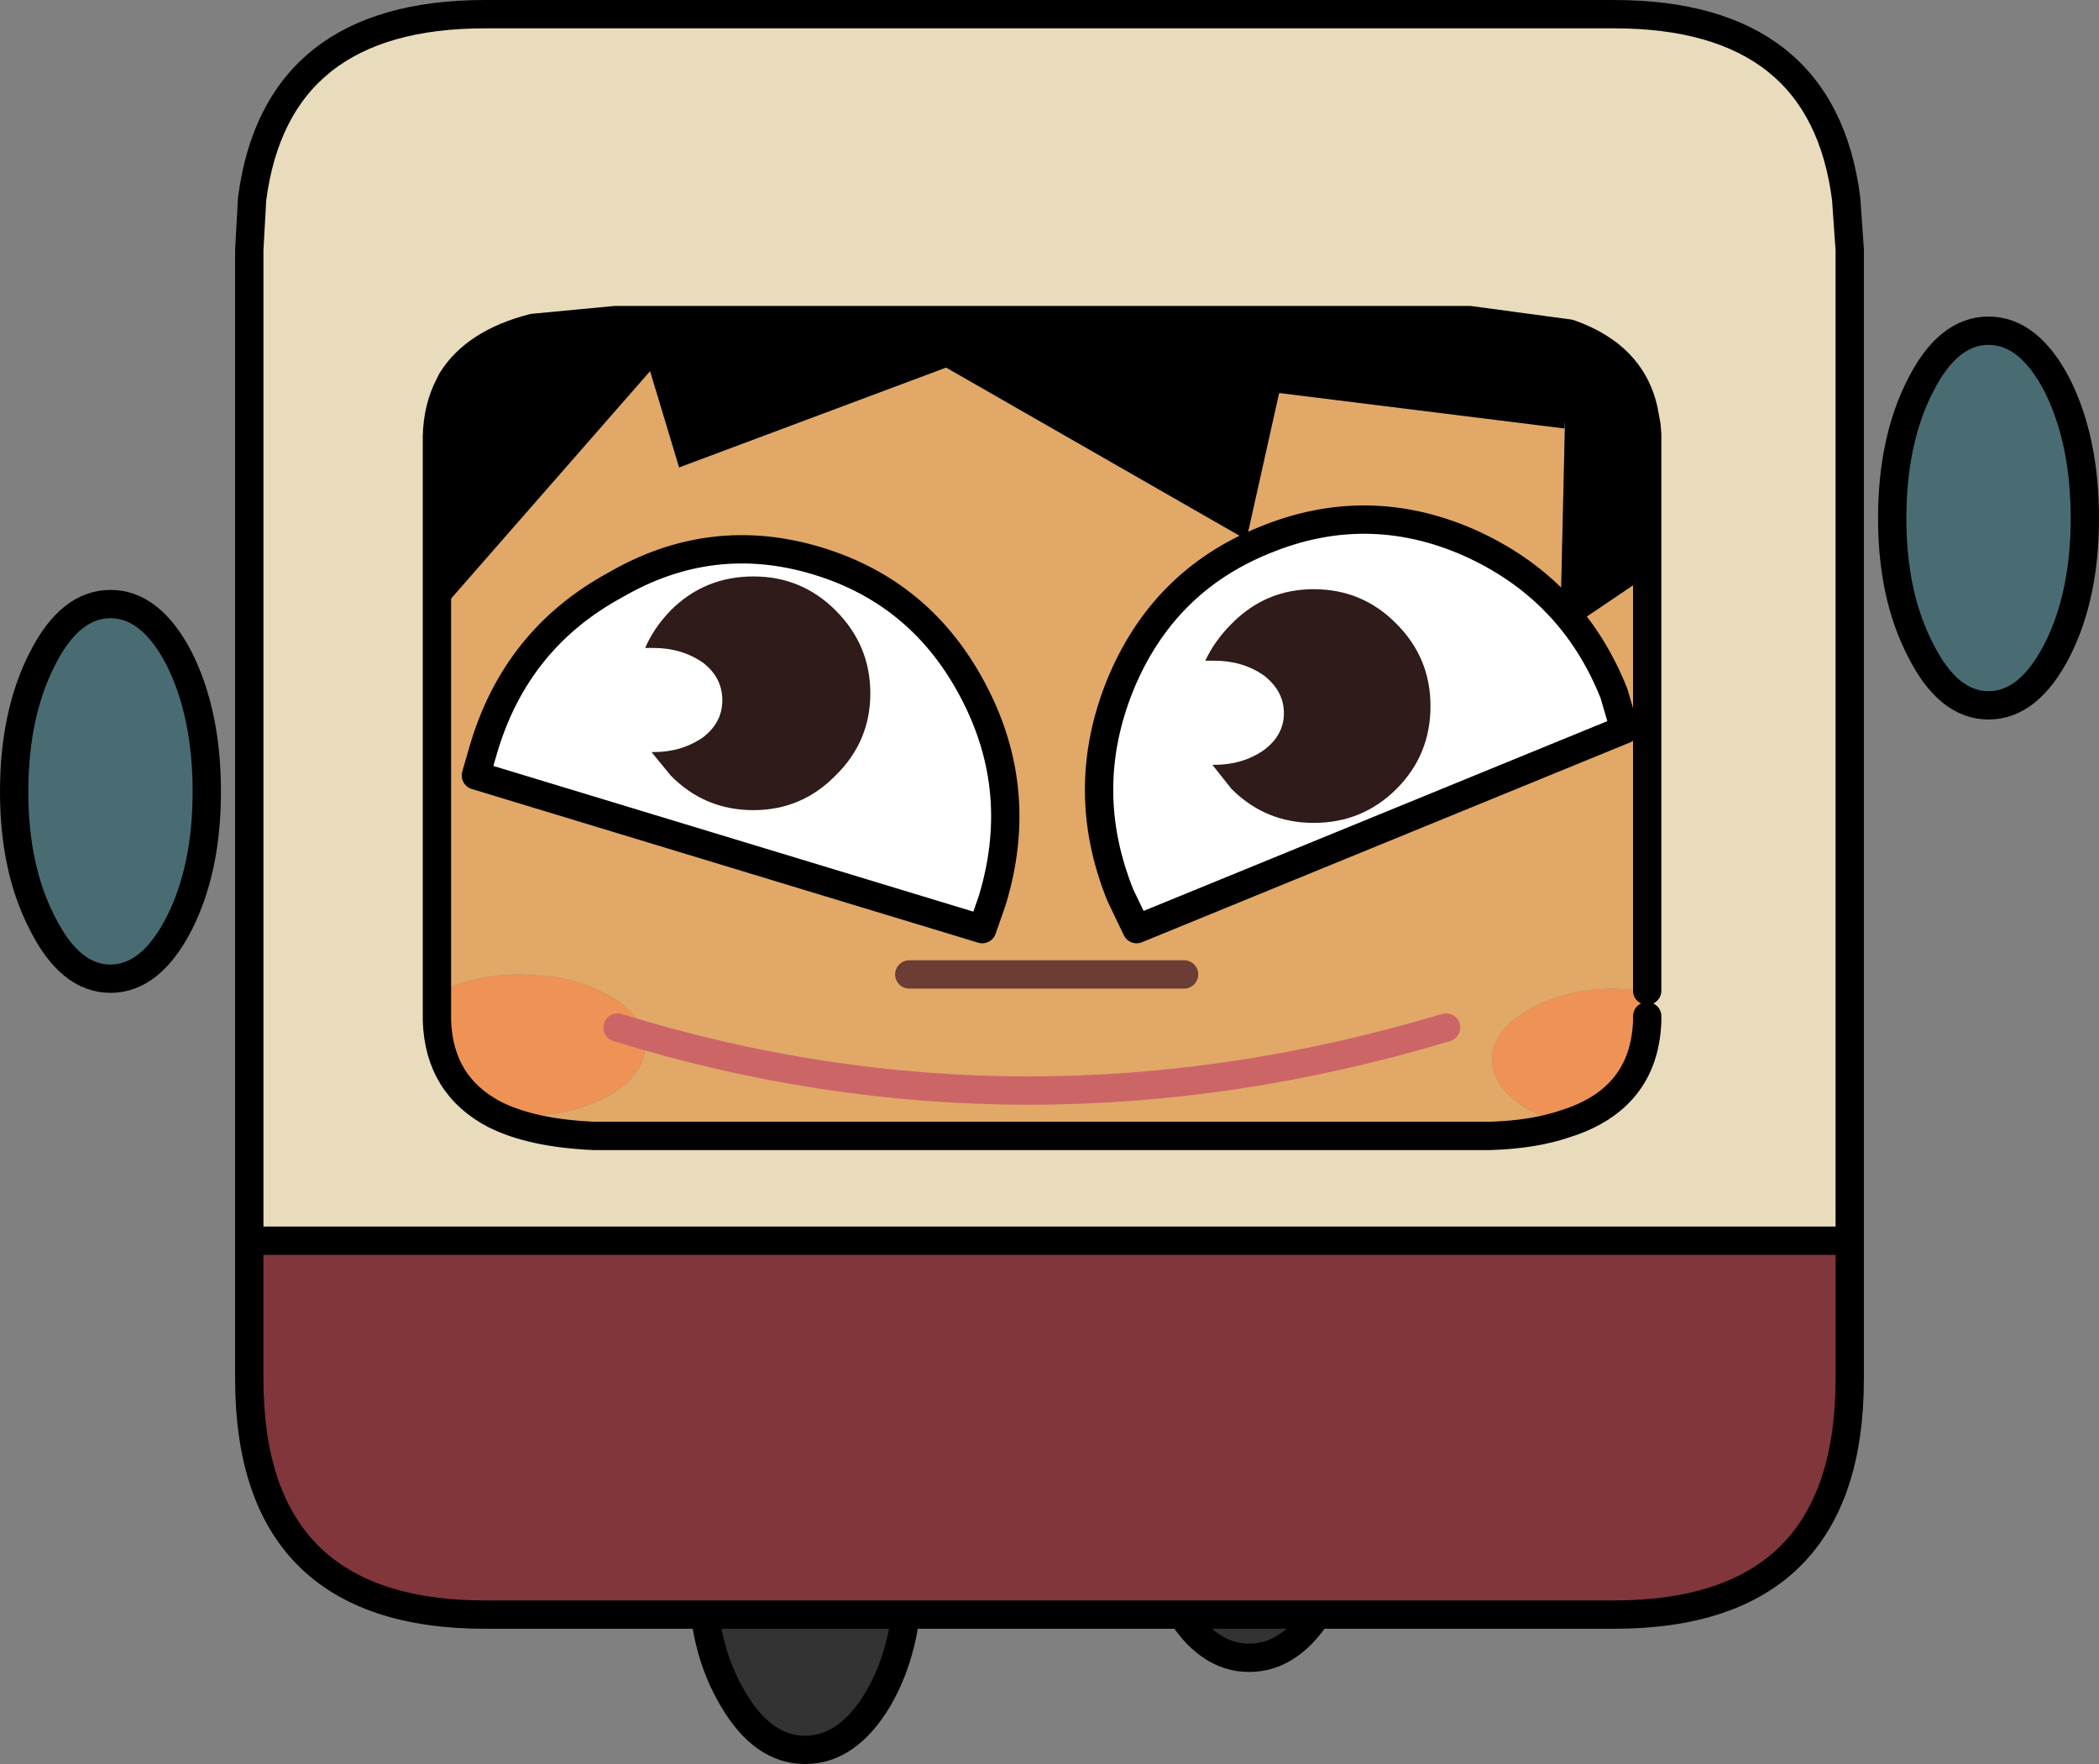
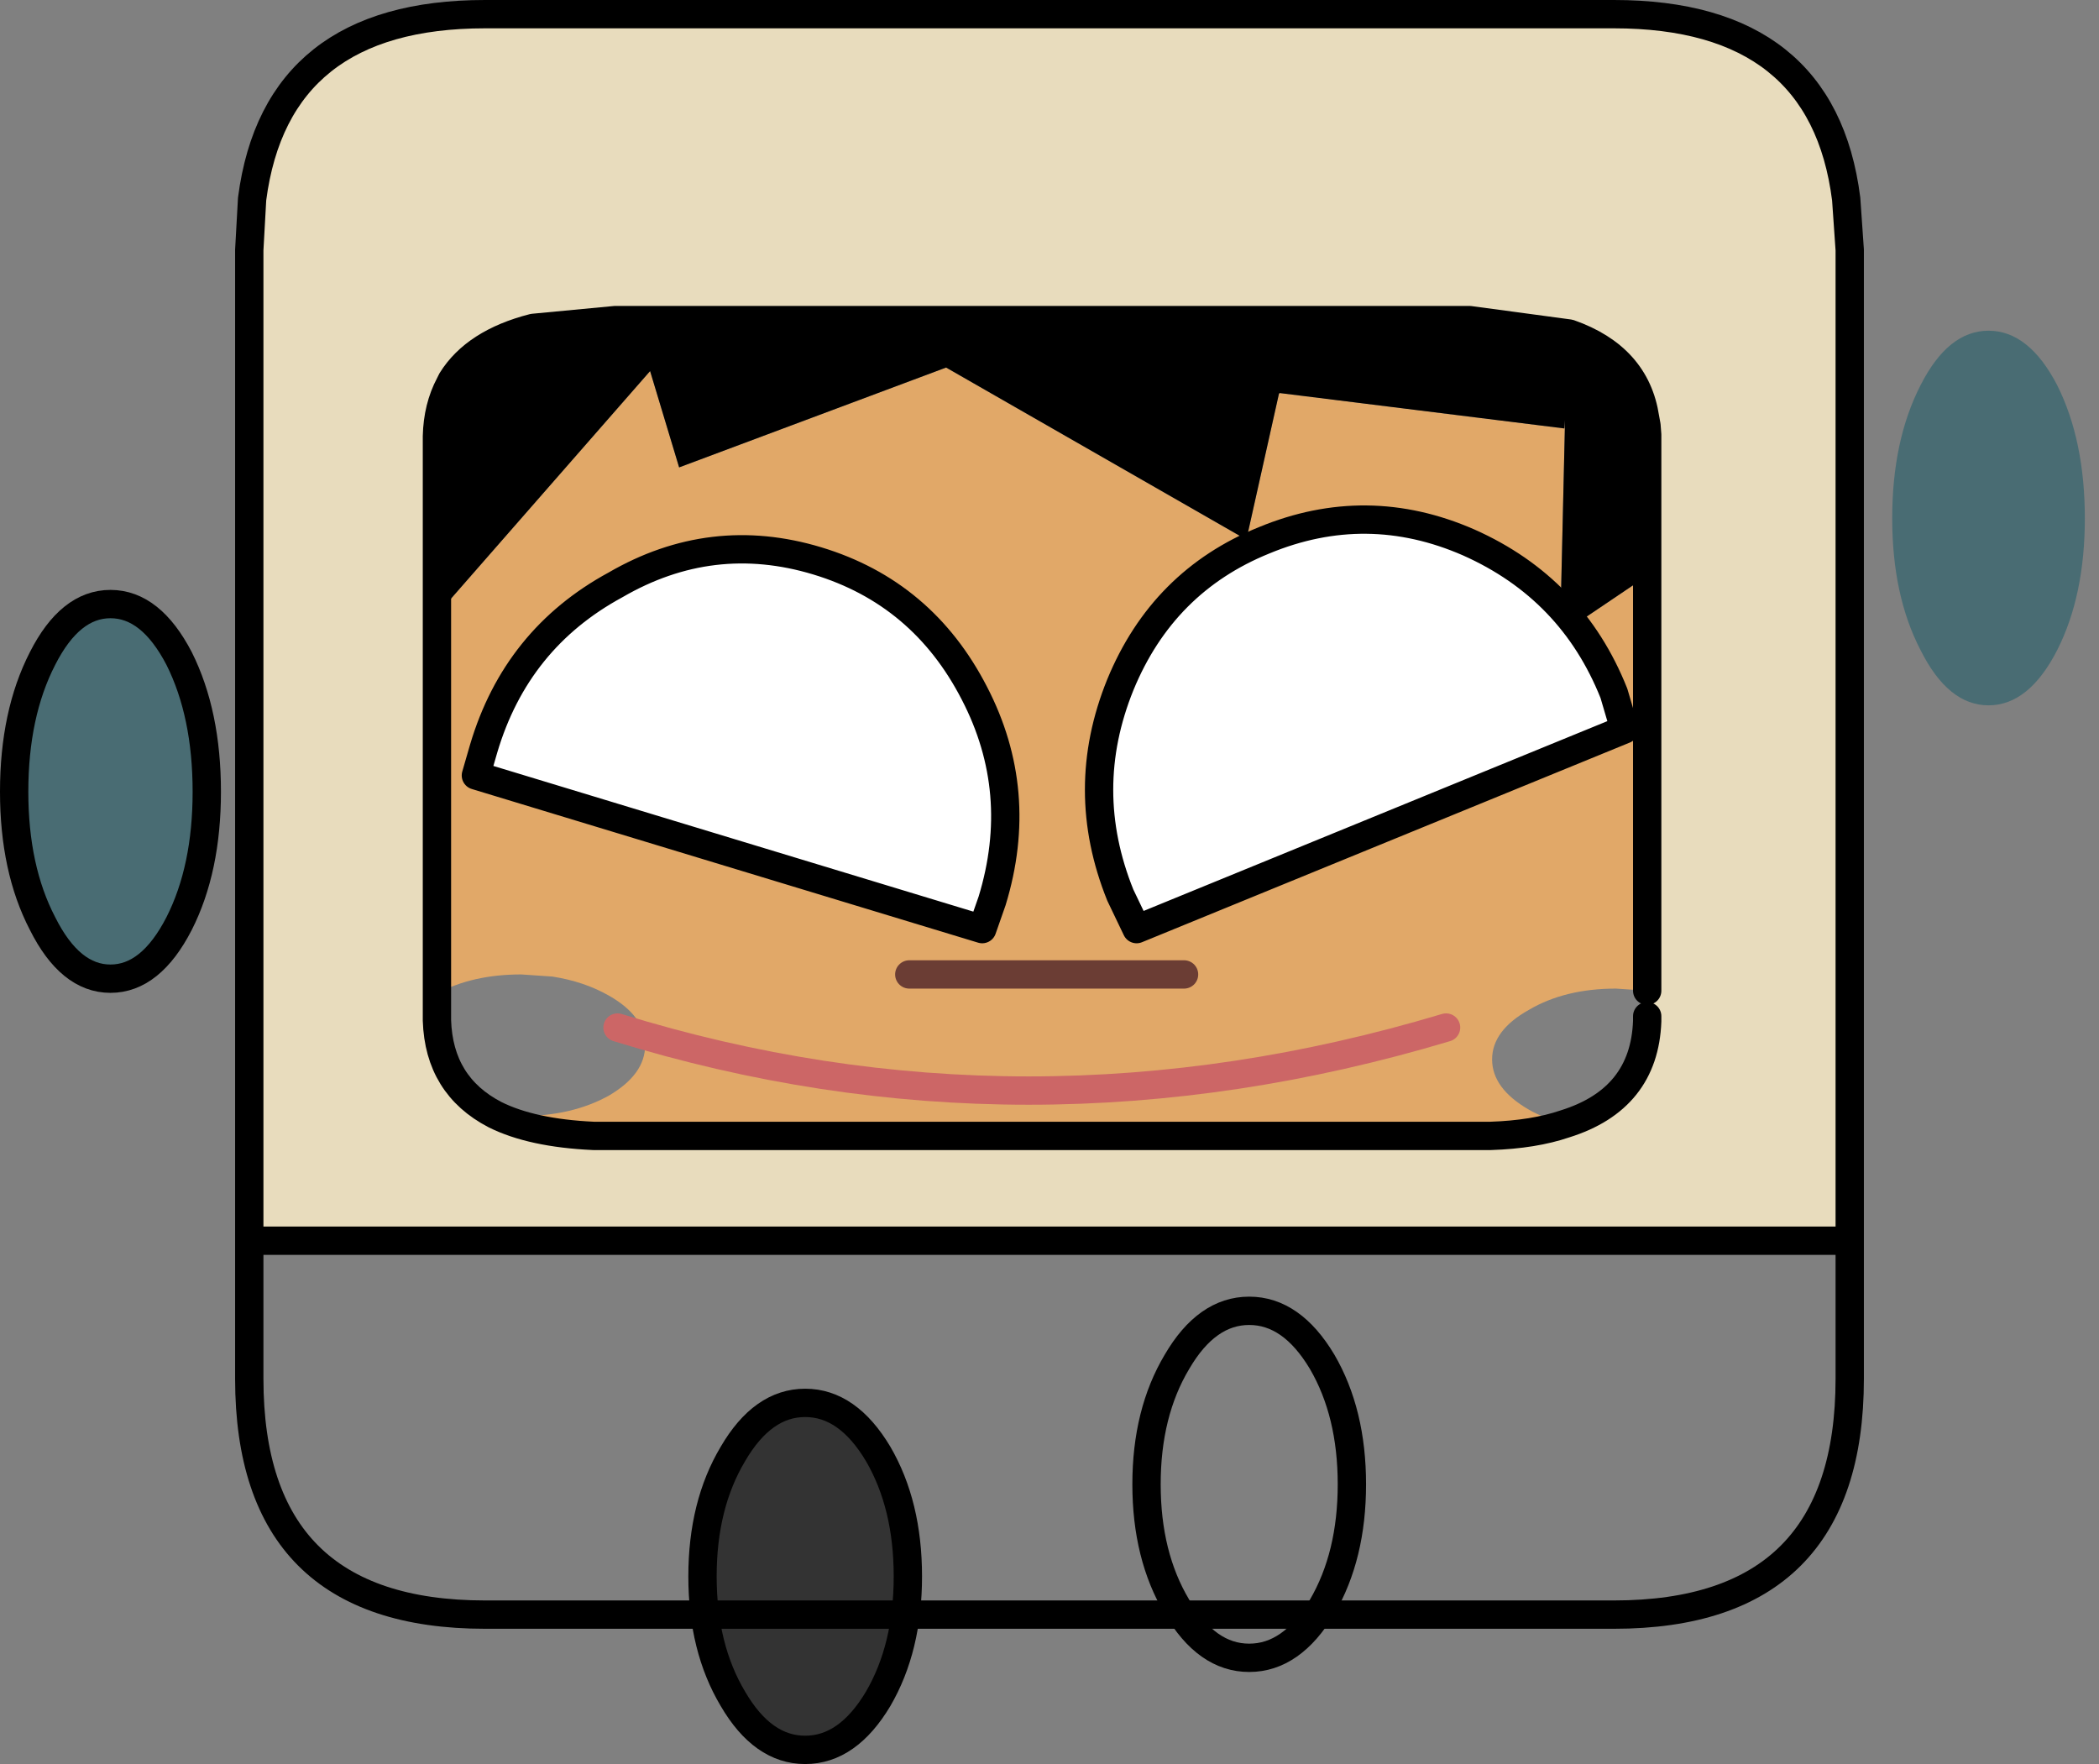
<svg xmlns="http://www.w3.org/2000/svg" height="124.55px" width="148.2px">
  <rect width="100%" height="100%" fill="#808080" stroke="none" />
  <g transform="matrix(1.0, 0.0, 0.0, 1.0, 74.6, 65.55)">
-     <path d="M18.75 30.6 Q20.85 34.2 20.85 39.25 20.85 44.3 18.75 47.9 16.6 51.5 13.6 51.5 10.6 51.5 8.5 47.9 6.35 44.3 6.35 39.25 6.35 34.2 8.5 30.6 10.6 27.0 13.6 27.0 16.6 27.0 18.75 30.6" fill="#333333" fill-rule="evenodd" stroke="none" />
    <path d="M18.75 30.6 Q20.85 34.2 20.85 39.25 20.85 44.3 18.75 47.9 16.6 51.5 13.6 51.5 10.6 51.5 8.5 47.9 6.35 44.3 6.35 39.25 6.35 34.2 8.5 30.6 10.6 27.0 13.6 27.0 16.6 27.0 18.75 30.6 Z" fill="none" stroke="#000000" stroke-linecap="round" stroke-linejoin="round" stroke-width="2.0" />
    <path d="M-17.75 33.5 Q-14.75 33.5 -12.6 37.1 -10.5 40.7 -10.5 45.75 -10.5 50.8 -12.6 54.4 -14.75 58.0 -17.75 58.0 -20.75 58.0 -22.85 54.4 -25.0 50.8 -25.0 45.75 -25.0 40.7 -22.85 37.1 -20.75 33.5 -17.75 33.5" fill="#333333" fill-rule="evenodd" stroke="none" />
    <path d="M-17.75 33.5 Q-14.75 33.5 -12.6 37.1 -10.5 40.7 -10.5 45.75 -10.5 50.8 -12.6 54.4 -14.75 58.0 -17.75 58.0 -20.75 58.0 -22.85 54.4 -25.0 50.8 -25.0 45.75 -25.0 40.7 -22.85 37.1 -20.75 33.5 -17.75 33.5 Z" fill="none" stroke="#000000" stroke-linecap="round" stroke-linejoin="round" stroke-width="2.0" />
    <path d="M-43.75 -22.15 L-28.7 -39.35 -26.65 -32.55 -7.8 -39.6 13.4 -27.45 15.7 -37.75 15.75 -37.8 35.85 -35.3 35.9 -35.9 35.55 -20.75 41.7 -24.9 41.7 4.4 39.5 4.25 Q35.9 4.25 33.35 5.75 30.75 7.2 30.75 9.25 30.75 11.3 33.35 12.8 34.5 13.45 35.9 13.8 33.7 14.55 30.65 14.65 L-32.7 14.65 Q-37.05 14.45 -39.65 13.15 L-37.8 13.25 Q-34.2 13.25 -31.6 11.8 -29.05 10.3 -29.05 8.25 -29.05 6.2 -31.6 4.75 -33.35 3.75 -35.6 3.4 L-37.8 3.25 Q-41.25 3.25 -43.75 4.6 L-43.75 -22.15" fill="#e1a868" fill-rule="evenodd" stroke="none" />
-     <path d="M-57.0 22.05 L56.0 22.05 56.0 31.8 Q56.0 48.45 39.35 48.45 L-40.35 48.45 Q-57.0 48.45 -57.0 31.8 L-57.0 22.05" fill="#80363b" fill-rule="evenodd" stroke="none" />
    <path d="M41.7 -24.9 L41.7 -34.85 41.65 -35.5 41.55 -36.05 Q40.9 -40.35 36.2 -42.0 L29.15 -42.95 -31.15 -42.95 -36.95 -42.4 Q-41.05 -41.35 -42.7 -38.7 L-42.85 -38.4 Q-43.7 -36.8 -43.75 -34.75 L-43.75 -22.15 -43.75 4.6 -43.75 6.5 Q-43.6 11.1 -39.65 13.15 -37.05 14.45 -32.7 14.65 L30.65 14.65 Q33.7 14.55 35.9 13.8 41.5 12.05 41.7 6.55 L41.7 6.2 41.7 4.4 41.7 -24.9 M-57.0 22.05 L-57.0 -47.9 -56.8 -51.5 Q-55.1 -64.55 -40.35 -64.55 L39.35 -64.55 Q54.1 -64.55 55.75 -51.5 L56.0 -47.9 56.0 22.05 -57.0 22.05" fill="#e8dcbd" fill-rule="evenodd" stroke="none" />
-     <path d="M41.7 4.4 L41.7 6.2 41.7 6.55 Q41.5 12.05 35.9 13.8 34.5 13.45 33.35 12.8 30.75 11.3 30.75 9.25 30.75 7.2 33.35 5.75 35.9 4.25 39.5 4.25 L41.7 4.4 M-39.65 13.15 Q-43.6 11.1 -43.75 6.5 L-43.75 4.6 Q-41.25 3.25 -37.8 3.25 L-35.6 3.4 Q-33.35 3.75 -31.6 4.75 -29.05 6.2 -29.05 8.25 -29.05 10.3 -31.6 11.8 -34.2 13.25 -37.8 13.25 L-39.65 13.15" fill="#ee9355" fill-rule="evenodd" stroke="none" />
    <path d="M-43.75 -22.15 L-43.75 -34.75 Q-43.7 -36.8 -42.85 -38.4 L-42.7 -38.7 Q-41.05 -41.35 -36.95 -42.4 L-31.15 -42.95 29.15 -42.95 36.2 -42.0 Q40.9 -40.35 41.55 -36.05 L41.65 -35.5 41.7 -34.85 41.7 -24.9 35.55 -20.75 35.9 -35.9 35.85 -35.3 15.75 -37.8 15.7 -37.75 13.4 -27.45 -7.8 -39.6 -26.65 -32.55 -28.7 -39.35 -43.75 -22.15" fill="#000000" fill-rule="evenodd" stroke="none" />
    <path d="M41.7 -24.9 L41.7 -34.85 41.65 -35.5 41.55 -36.05 Q40.9 -40.35 36.2 -42.0 L29.15 -42.95 -31.15 -42.95 -36.95 -42.4 Q-41.05 -41.35 -42.7 -38.7 L-42.85 -38.4 Q-43.7 -36.8 -43.75 -34.75 L-43.75 -22.15 -43.75 4.6 -43.75 6.5 Q-43.6 11.1 -39.65 13.15 -37.05 14.45 -32.7 14.65 L30.65 14.65 Q33.7 14.55 35.9 13.8 41.5 12.05 41.7 6.55 L41.7 6.2 M41.7 -24.9 L41.7 4.4 M56.0 22.05 L56.0 -47.9 55.75 -51.5 Q54.1 -64.55 39.35 -64.55 L-40.35 -64.55 Q-55.1 -64.55 -56.8 -51.5 L-57.0 -47.9 -57.0 22.05 56.0 22.05 56.0 31.8 Q56.0 48.45 39.35 48.45 L-40.35 48.45 Q-57.0 48.45 -57.0 31.8 L-57.0 22.05" fill="none" stroke="#000000" stroke-linecap="round" stroke-linejoin="round" stroke-width="2.0" />
    <path d="M59.0 -28.95 Q59.0 -34.45 61.0 -38.35 62.95 -42.2 65.8 -42.2 68.65 -42.2 70.65 -38.35 72.6 -34.45 72.6 -28.95 72.6 -23.5 70.65 -19.65 68.65 -15.75 65.8 -15.75 62.95 -15.75 61.0 -19.65 59.0 -23.5 59.0 -28.95" fill="#496c73" fill-rule="evenodd" stroke="none" />
-     <path d="M59.0 -28.95 Q59.0 -34.45 61.0 -38.35 62.95 -42.2 65.8 -42.2 68.65 -42.2 70.65 -38.35 72.6 -34.45 72.6 -28.95 72.6 -23.5 70.65 -19.65 68.65 -15.75 65.8 -15.75 62.95 -15.75 61.0 -19.65 59.0 -23.5 59.0 -28.95 Z" fill="none" stroke="#000000" stroke-linecap="round" stroke-linejoin="round" stroke-width="2.0" />
    <path d="M-61.95 -19.05 Q-60.0 -15.15 -60.0 -9.65 -60.0 -4.2 -61.95 -0.35 -63.95 3.55 -66.8 3.55 -69.65 3.55 -71.6 -0.35 -73.6 -4.2 -73.6 -9.65 -73.6 -15.15 -71.6 -19.05 -69.65 -22.9 -66.8 -22.9 -63.95 -22.9 -61.95 -19.05" fill="#496c73" fill-rule="evenodd" stroke="none" />
    <path d="M-61.95 -19.05 Q-60.0 -15.15 -60.0 -9.65 -60.0 -4.2 -61.95 -0.35 -63.95 3.55 -66.8 3.55 -69.65 3.55 -71.6 -0.35 -73.6 -4.2 -73.6 -9.65 -73.6 -15.15 -71.6 -19.05 -69.65 -22.9 -66.8 -22.9 -63.95 -22.9 -61.95 -19.05 Z" fill="none" stroke="#000000" stroke-linecap="round" stroke-linejoin="round" stroke-width="2.0" />
    <path d="M-31.15 -24.25 Q-24.35 -28.2 -16.9 -25.95 -9.45 -23.7 -5.8 -16.6 -2.2 -9.65 -4.55 -1.95 L-5.25 0.05 -41.0 -10.8 -40.45 -12.7 Q-38.15 -20.45 -31.15 -24.25 M4.5 -2.35 Q1.5 -9.8 4.5 -17.2 7.5 -24.5 14.65 -27.4 21.9 -30.4 29.1 -27.25 36.4 -24.0 39.35 -16.6 L40.1 -14.05 5.65 0.05 4.5 -2.35" fill="#ffffff" fill-rule="evenodd" stroke="none" />
    <path d="M4.5 -2.35 L5.65 0.05 40.1 -14.05 39.35 -16.6 Q36.4 -24.0 29.1 -27.25 21.9 -30.4 14.65 -27.4 7.5 -24.5 4.5 -17.2 1.5 -9.8 4.5 -2.35 M-31.15 -24.25 Q-38.15 -20.45 -40.45 -12.7 L-41.0 -10.8 -5.25 0.05 -4.55 -1.95 Q-2.2 -9.65 -5.8 -16.6 -9.45 -23.7 -16.9 -25.95 -24.35 -28.2 -31.15 -24.25" fill="none" stroke="#000000" stroke-linecap="round" stroke-linejoin="round" stroke-width="2.0" />
    <path d="M9.0 3.25 L-10.4 3.25" fill="none" stroke="#6b3d34" stroke-linecap="round" stroke-linejoin="round" stroke-width="2.0" />
-     <path d="M10.5 -18.9 Q11.15 -20.3 12.35 -21.5 14.75 -23.95 18.15 -23.95 21.6 -23.95 24.0 -21.5 26.4 -19.1 26.4 -15.7 26.4 -12.25 24.0 -9.85 21.6 -7.45 18.15 -7.45 14.75 -7.45 12.35 -9.85 L11.0 -11.55 11.15 -11.55 Q13.15 -11.55 14.65 -12.6 16.05 -13.65 16.05 -15.2 16.05 -16.75 14.65 -17.85 13.15 -18.9 11.15 -18.9 L10.5 -18.9 M-27.25 -22.45 Q-24.85 -24.85 -21.4 -24.85 -18.0 -24.85 -15.6 -22.45 -13.15 -20.0 -13.15 -16.6 -13.15 -13.2 -15.6 -10.8 -18.0 -8.35 -21.4 -8.35 -24.85 -8.35 -27.25 -10.8 L-28.6 -12.45 -28.45 -12.45 Q-26.45 -12.45 -24.95 -13.5 -23.6 -14.55 -23.6 -16.1 -23.6 -17.7 -24.95 -18.75 -26.45 -19.8 -28.45 -19.8 L-29.05 -19.8 Q-28.45 -21.2 -27.25 -22.45" fill="#2f1b19" fill-rule="evenodd" stroke="none" />
    <path d="M-31.0 7.0 Q-2.2 15.9 27.5 7.0" fill="none" stroke="#cc6666" stroke-linecap="round" stroke-linejoin="round" stroke-width="2.0" />
  </g>
</svg>